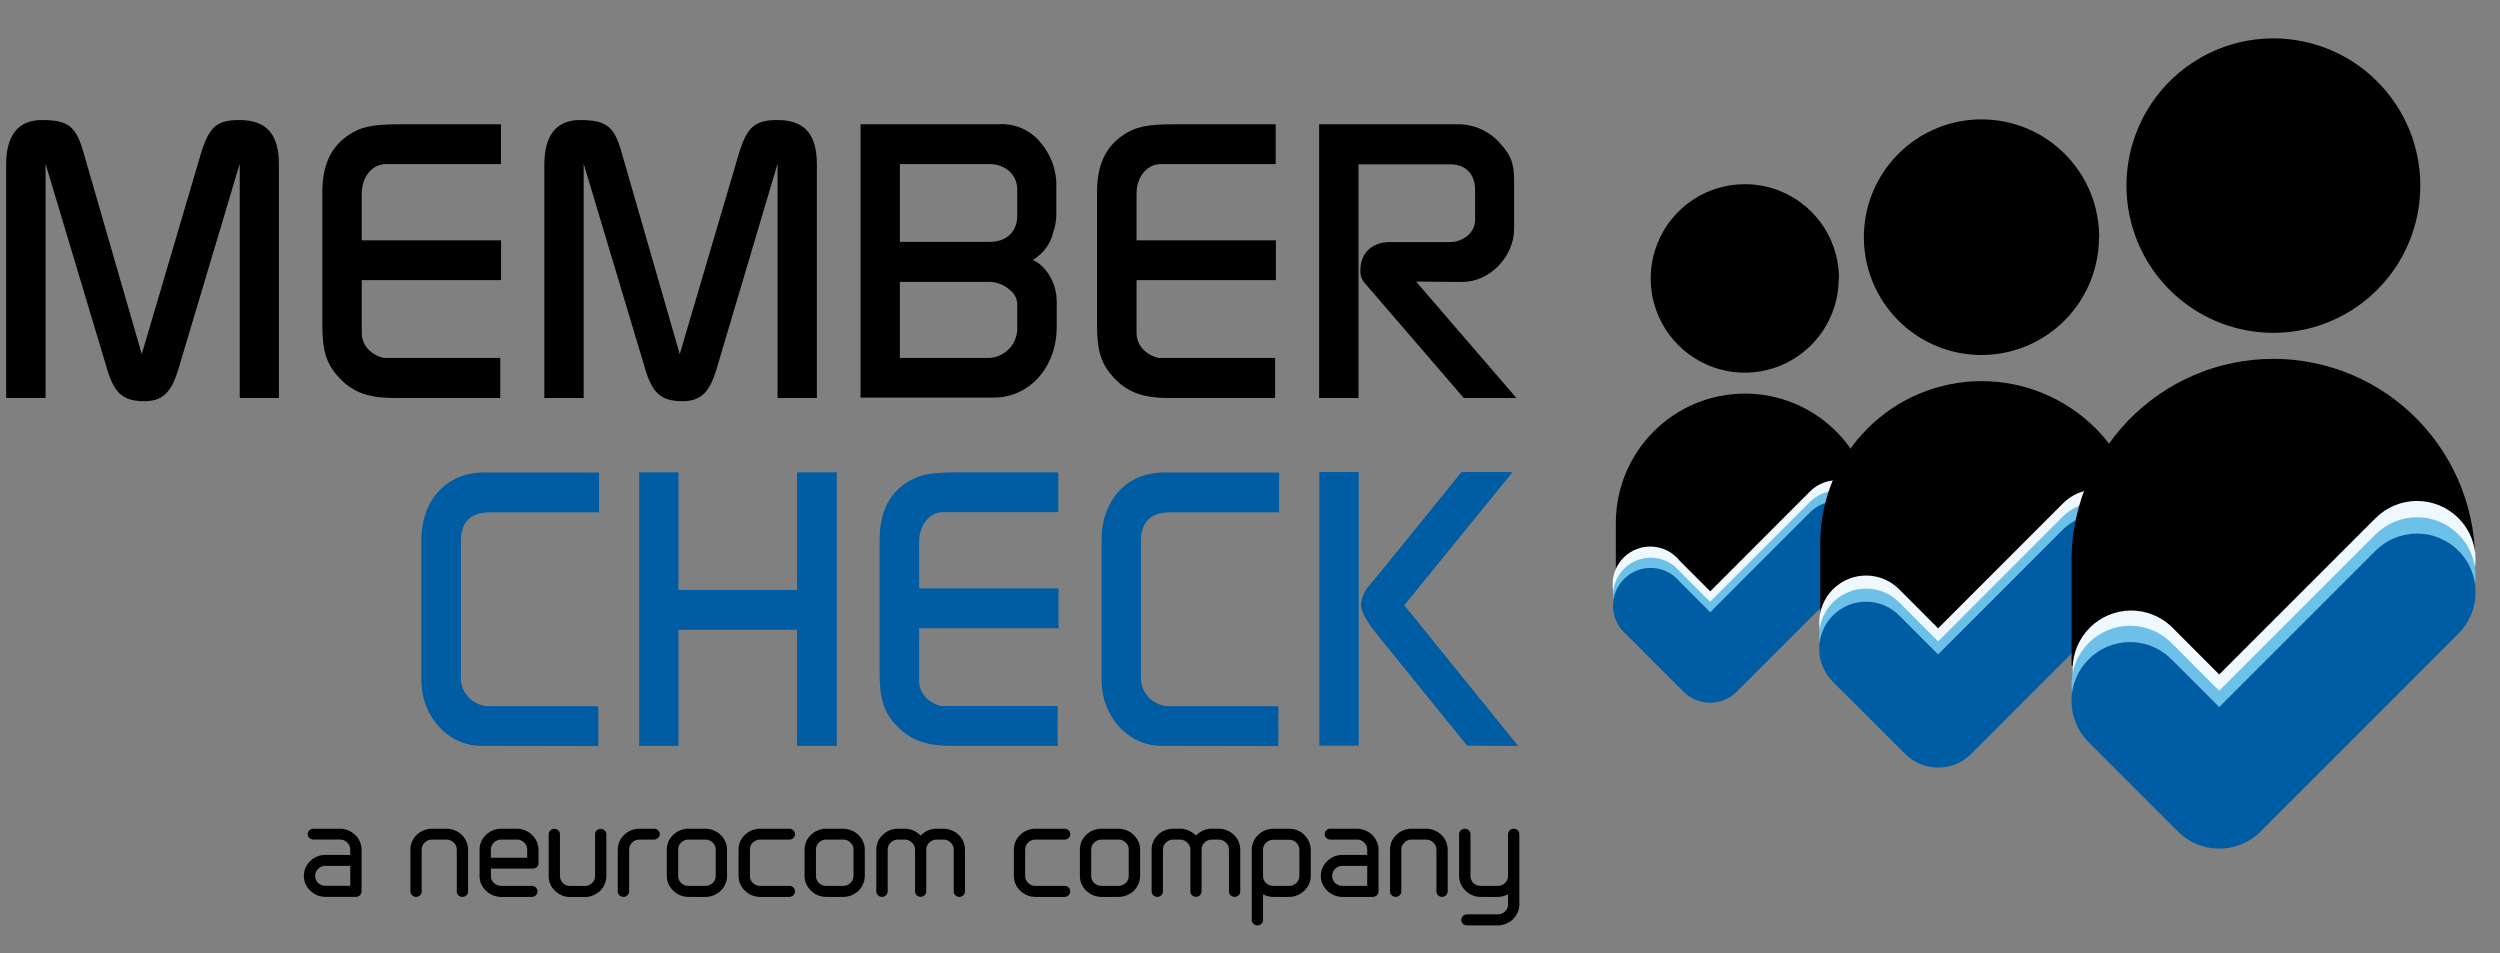
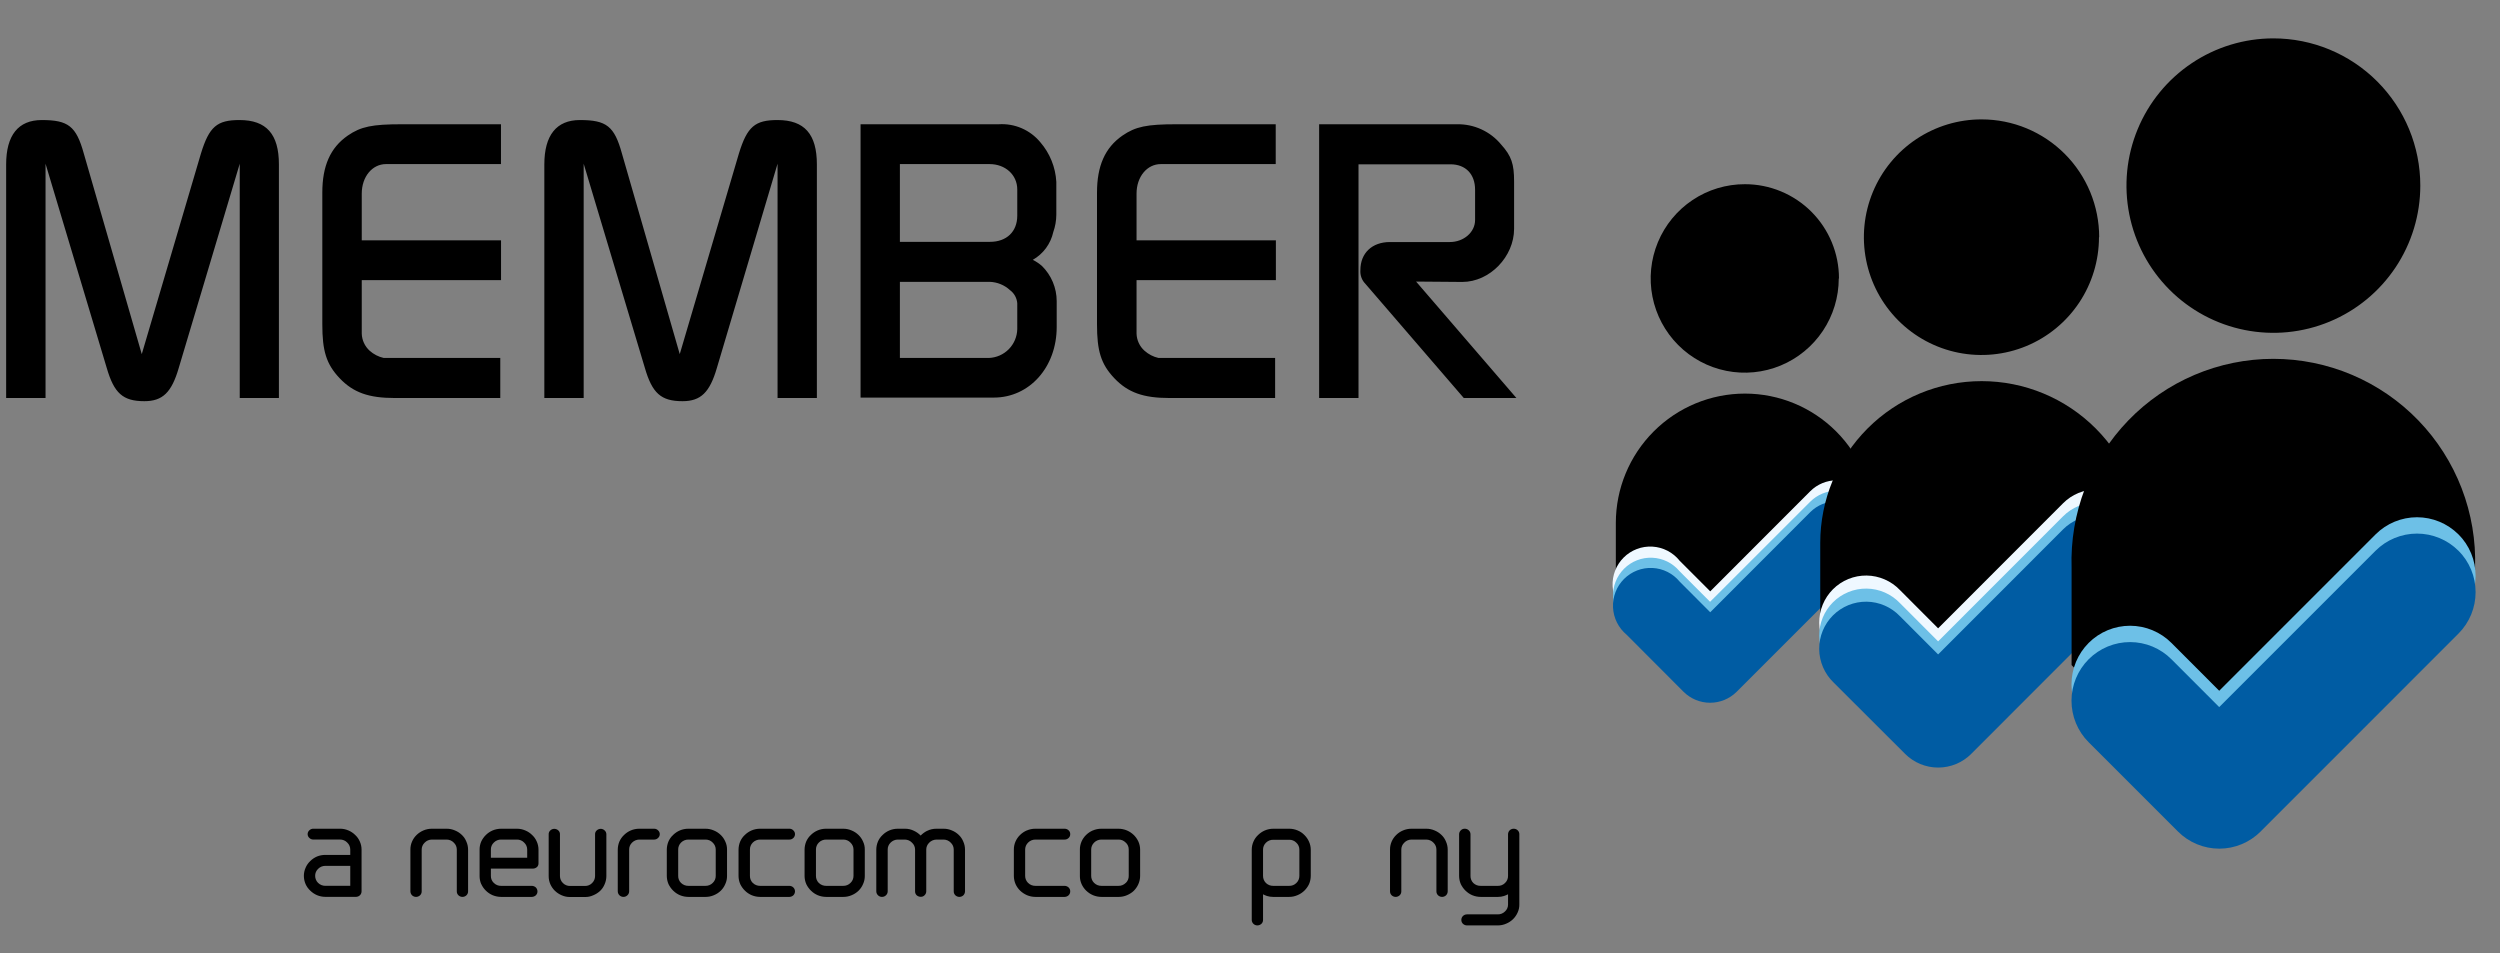
<svg xmlns="http://www.w3.org/2000/svg" width="181" height="69" viewBox="0 0 181 69" fill="none">
  <rect x="0" y="0" width="181" height="69" fill="#808080" stroke="none" />
  <path fill-rule="evenodd" clip-rule="evenodd" d="M131.978 23.951C132.726 22.829 133.126 21.509 133.126 20.159H133.142C133.142 19.263 132.966 18.375 132.624 17.547C132.282 16.719 131.781 15.967 131.149 15.333C130.516 14.7 129.766 14.197 128.939 13.854C128.113 13.511 127.228 13.335 126.333 13.336C124.986 13.333 123.668 13.73 122.547 14.478C121.425 15.226 120.55 16.291 120.032 17.537C119.514 18.783 119.377 20.156 119.638 21.48C119.899 22.805 120.546 24.022 121.498 24.978C122.45 25.933 123.663 26.585 124.984 26.849C126.305 27.114 127.675 26.98 128.92 26.464C130.165 25.948 131.229 25.073 131.978 23.951ZM116.986 42.427L123.996 49.87L135.681 38.289V37.864C135.681 35.379 134.696 32.997 132.943 31.24C131.19 29.483 128.813 28.496 126.333 28.496C123.854 28.496 121.477 29.483 119.724 31.24C117.97 32.997 116.986 35.379 116.986 37.864V42.427Z" fill="black" />
  <path d="M134.902 35.565C134.392 35.057 133.701 34.772 132.982 34.772C132.263 34.772 131.572 35.057 131.062 35.565L123.821 42.813L121.609 40.6C121.37 40.3 121.071 40.053 120.73 39.876C120.39 39.7 120.017 39.597 119.634 39.575C119.251 39.553 118.869 39.611 118.51 39.748C118.152 39.884 117.826 40.094 117.554 40.365C117.283 40.635 117.071 40.96 116.933 41.319C116.795 41.677 116.734 42.06 116.754 42.444C116.773 42.827 116.874 43.202 117.048 43.544C117.222 43.886 117.466 44.188 117.765 44.429L121.901 48.57C122.411 49.077 123.101 49.361 123.819 49.361C124.538 49.361 125.227 49.077 125.737 48.57L125.761 48.543L134.902 39.41C135.408 38.898 135.691 38.207 135.691 37.487C135.691 36.767 135.408 36.076 134.902 35.565" fill="#EFF8FF" />
  <path d="M134.902 36.322C134.391 35.814 133.701 35.529 132.982 35.529C132.263 35.529 131.572 35.814 131.062 36.322L123.809 43.57L121.597 41.353C121.354 41.063 121.053 40.826 120.713 40.658C120.374 40.491 120.003 40.396 119.625 40.38C119.246 40.364 118.869 40.426 118.516 40.565C118.164 40.703 117.844 40.913 117.577 41.181C117.31 41.45 117.101 41.772 116.965 42.126C116.829 42.48 116.767 42.858 116.785 43.237C116.803 43.616 116.899 43.987 117.067 44.327C117.236 44.666 117.473 44.967 117.764 45.21L121.901 49.347C122.411 49.854 123.101 50.138 123.819 50.138C124.538 50.138 125.227 49.854 125.737 49.347C125.737 49.347 125.737 49.347 125.757 49.328L134.902 40.163C135.155 39.911 135.356 39.612 135.493 39.283C135.63 38.953 135.7 38.599 135.7 38.242C135.7 37.885 135.63 37.532 135.493 37.202C135.356 36.873 135.155 36.574 134.902 36.322" fill="#6DC0E7" />
  <path d="M134.902 37.079C134.392 36.572 133.701 36.287 132.982 36.287C132.263 36.287 131.572 36.572 131.062 37.079L123.821 44.328L121.609 42.111C121.367 41.817 121.067 41.577 120.727 41.407C120.388 41.236 120.016 41.139 119.637 41.121C119.257 41.102 118.878 41.164 118.524 41.301C118.17 41.438 117.848 41.648 117.579 41.917C117.31 42.186 117.101 42.508 116.964 42.863C116.827 43.218 116.765 43.598 116.783 43.978C116.8 44.358 116.897 44.73 117.067 45.071C117.237 45.411 117.476 45.713 117.768 45.955L121.893 50.089C122.404 50.595 123.093 50.879 123.811 50.879C124.53 50.879 125.219 50.595 125.73 50.089C125.73 50.089 125.73 50.089 125.749 50.069L134.902 40.916C135.155 40.665 135.356 40.365 135.493 40.036C135.63 39.706 135.701 39.353 135.701 38.996C135.701 38.639 135.63 38.285 135.493 37.956C135.356 37.626 135.155 37.327 134.902 37.075" fill="#005CA3" />
  <path fill-rule="evenodd" clip-rule="evenodd" d="M150.531 21.913C151.466 20.51 151.966 18.86 151.966 17.173H151.981C151.981 16.053 151.761 14.944 151.334 13.909C150.906 12.874 150.279 11.934 149.489 11.142C148.699 10.35 147.76 9.722 146.728 9.293C145.695 8.865 144.589 8.644 143.471 8.644C141.787 8.641 140.14 9.139 138.739 10.074C137.337 11.009 136.244 12.34 135.597 13.898C134.951 15.456 134.78 17.172 135.107 18.827C135.433 20.482 136.243 22.003 137.432 23.198C138.622 24.392 140.138 25.206 141.789 25.536C143.441 25.867 145.153 25.699 146.709 25.054C148.265 24.409 149.595 23.316 150.531 21.913ZM131.786 45.057L140.534 54.308L155.156 39.835V39.304C155.156 36.199 153.925 33.22 151.733 31.024C149.542 28.828 146.57 27.594 143.471 27.594C140.372 27.594 137.4 28.828 135.209 31.024C133.017 33.22 131.786 36.199 131.786 39.304V45.057Z" fill="black" />
  <path d="M154.174 36.431C153.537 35.794 152.673 35.436 151.773 35.436C150.873 35.436 150.009 35.794 149.372 36.431L140.32 45.491L137.555 42.719C137.243 42.392 136.868 42.131 136.454 41.951C136.04 41.77 135.594 41.675 135.143 41.669C134.691 41.664 134.243 41.749 133.825 41.919C133.406 42.09 133.026 42.342 132.706 42.662C132.387 42.981 132.134 43.362 131.963 43.781C131.792 44.199 131.706 44.648 131.71 45.101C131.714 45.553 131.809 46 131.988 46.416C132.167 46.831 132.427 47.207 132.752 47.52L137.925 52.692C138.561 53.329 139.424 53.687 140.324 53.687C141.224 53.687 142.086 53.329 142.723 52.692L142.747 52.661L154.174 41.232C154.489 40.917 154.739 40.543 154.909 40.131C155.08 39.719 155.168 39.278 155.168 38.832C155.168 38.386 155.08 37.944 154.909 37.532C154.739 37.121 154.489 36.746 154.174 36.431" fill="#EFF8FF" />
  <path d="M154.174 37.376C153.537 36.739 152.673 36.381 151.773 36.381C150.873 36.381 150.009 36.739 149.372 37.376L140.32 46.435L137.555 43.664C137.243 43.337 136.868 43.075 136.454 42.895C136.04 42.715 135.594 42.619 135.143 42.614C134.691 42.608 134.243 42.693 133.825 42.864C133.406 43.034 133.026 43.287 132.706 43.606C132.387 43.926 132.134 44.306 131.963 44.725C131.792 45.144 131.706 45.593 131.71 46.045C131.714 46.498 131.809 46.945 131.988 47.36C132.167 47.776 132.427 48.151 132.752 48.465L137.925 53.637C138.239 53.953 138.613 54.204 139.025 54.375C139.437 54.546 139.878 54.635 140.324 54.635C140.77 54.635 141.211 54.546 141.623 54.375C142.034 54.204 142.408 53.953 142.723 53.637C142.723 53.637 142.723 53.617 142.747 53.609L154.174 42.177C154.489 41.862 154.739 41.488 154.909 41.076C155.08 40.664 155.168 40.222 155.168 39.776C155.168 39.331 155.08 38.889 154.909 38.477C154.739 38.065 154.489 37.691 154.174 37.376Z" fill="#6DC0E7" />
  <path d="M154.174 38.321C153.536 37.685 152.673 37.329 151.773 37.329C150.873 37.329 150.01 37.685 149.372 38.321L140.32 47.38L137.555 44.612C137.243 44.285 136.868 44.024 136.454 43.844C136.04 43.663 135.594 43.568 135.143 43.562C134.691 43.557 134.243 43.642 133.825 43.812C133.406 43.983 133.026 44.235 132.706 44.555C132.387 44.874 132.134 45.255 131.963 45.674C131.792 46.092 131.706 46.541 131.71 46.994C131.714 47.446 131.809 47.893 131.988 48.309C132.167 48.724 132.427 49.1 132.752 49.413L137.925 54.577C138.561 55.214 139.424 55.572 140.324 55.572C141.224 55.572 142.086 55.214 142.723 54.577C142.723 54.577 142.723 54.558 142.747 54.55L154.174 43.114C154.489 42.799 154.739 42.424 154.909 42.013C155.08 41.601 155.168 41.159 155.168 40.713C155.168 40.267 155.08 39.826 154.909 39.414C154.739 39.002 154.489 38.628 154.174 38.313" fill="#005CA3" />
  <path fill-rule="evenodd" clip-rule="evenodd" d="M173.438 19.36C174.606 17.607 175.23 15.546 175.23 13.437C175.23 10.61 174.11 7.899 172.115 5.9C170.12 3.901 167.414 2.778 164.593 2.778C162.489 2.778 160.433 3.403 158.684 4.574C156.934 5.745 155.571 7.41 154.766 9.358C153.961 11.306 153.75 13.449 154.161 15.517C154.571 17.585 155.584 19.484 157.072 20.975C158.559 22.466 160.455 23.481 162.518 23.892C164.581 24.304 166.72 24.093 168.664 23.286C170.608 22.479 172.269 21.113 173.438 19.36ZM149.983 48.149L160.944 59.858L179.195 41.264V41.103C179.259 39.141 178.929 37.186 178.224 35.354C177.518 33.522 176.453 31.851 175.09 30.44C173.728 29.029 172.096 27.908 170.292 27.141C168.488 26.375 166.549 25.98 164.589 25.98C162.63 25.98 160.691 26.375 158.887 27.141C157.083 27.908 155.451 29.029 154.089 30.44C152.726 31.851 151.66 33.522 150.955 35.354C150.25 37.186 149.919 39.141 149.983 41.103V48.149Z" fill="black" />
-   <path d="M177.992 37.513C177.195 36.716 176.116 36.269 174.991 36.269C173.866 36.269 172.786 36.716 171.99 37.513L160.671 48.832L157.216 45.37C156.415 44.608 155.348 44.189 154.243 44.203C153.139 44.218 152.083 44.663 151.301 45.445C150.519 46.227 150.072 47.284 150.056 48.391C150.04 49.498 150.455 50.568 151.214 51.373L157.68 57.84C158.475 58.635 159.553 59.082 160.677 59.082C161.8 59.082 162.878 58.635 163.674 57.84C163.688 57.828 163.7 57.814 163.709 57.798L177.992 43.512C178.385 43.118 178.697 42.651 178.91 42.136C179.123 41.621 179.233 41.069 179.233 40.512C179.233 39.955 179.123 39.403 178.91 38.889C178.697 38.374 178.385 37.906 177.992 37.513" fill="#EFF8FF" />
  <path d="M177.992 38.691C177.195 37.896 176.116 37.449 174.991 37.449C173.866 37.449 172.787 37.896 171.99 38.691L160.671 50.011L157.216 46.552C156.823 46.157 156.356 45.844 155.842 45.63C155.328 45.416 154.777 45.305 154.221 45.304C153.664 45.304 153.113 45.413 152.598 45.626C152.084 45.838 151.616 46.151 151.222 46.545C150.828 46.938 150.515 47.406 150.301 47.921C150.088 48.437 149.977 48.989 149.977 49.547C149.976 50.104 150.085 50.657 150.297 51.172C150.509 51.688 150.821 52.157 151.214 52.552L157.68 59.015C158.073 59.41 158.54 59.723 159.055 59.936C159.569 60.15 160.12 60.26 160.677 60.26C161.234 60.26 161.785 60.15 162.299 59.936C162.813 59.723 163.28 59.41 163.674 59.015C163.685 59.005 163.696 58.993 163.705 58.98L177.992 44.691C178.385 44.297 178.698 43.829 178.911 43.314C179.124 42.798 179.233 42.246 179.233 41.689C179.233 41.131 179.124 40.579 178.911 40.064C178.698 39.549 178.385 39.081 177.992 38.687" fill="#6DC0E7" />
  <path d="M177.992 39.874C177.195 39.079 176.116 38.632 174.991 38.632C173.866 38.632 172.787 39.079 171.99 39.874L160.671 51.193L157.216 47.735C156.823 47.34 156.356 47.027 155.842 46.812C155.328 46.598 154.777 46.488 154.221 46.487C153.664 46.486 153.113 46.596 152.598 46.808C152.084 47.021 151.616 47.333 151.222 47.727C150.828 48.121 150.515 48.589 150.301 49.104C150.088 49.619 149.977 50.171 149.977 50.729C149.976 51.287 150.085 51.84 150.297 52.355C150.509 52.871 150.821 53.339 151.214 53.734L157.68 60.198C158.073 60.593 158.54 60.906 159.055 61.119C159.569 61.333 160.12 61.443 160.677 61.443C161.234 61.443 161.785 61.333 162.299 61.119C162.813 60.906 163.28 60.593 163.674 60.198L163.705 60.163L177.992 45.873C178.385 45.479 178.698 45.011 178.911 44.496C179.124 43.981 179.233 43.429 179.233 42.872C179.233 42.314 179.124 41.762 178.911 41.247C178.698 40.732 178.385 40.264 177.992 39.87" fill="#005CA3" />
  <path fill-rule="evenodd" clip-rule="evenodd" d="M3.024 8.691C1.322 8.691 0.445 9.792 0.445 11.907V28.816H3.297V11.853L7.725 26.63C8.259 28.469 8.894 29.046 10.451 29.046C11.776 29.046 12.426 28.414 12.944 26.63L17.357 11.853V28.816H20.193V11.907C20.193 9.71 19.289 8.691 17.342 8.691C15.717 8.691 15.149 9.159 14.549 11.111L10.264 25.639L6.066 11.111C5.517 9.132 4.94 8.691 3.024 8.691ZM24.598 27.391C25.583 28.426 26.709 28.816 28.571 28.816H36.22V25.916H27.78C27.402 25.831 27.052 25.651 26.763 25.393C26.59 25.236 26.45 25.046 26.351 24.833C26.253 24.62 26.198 24.39 26.191 24.156V20.284H36.275V17.399H26.191V14.019C26.191 12.786 26.958 11.88 27.944 11.88H36.271V8.996H29.093C26.954 8.996 26.132 9.159 25.174 9.819C23.912 10.697 23.336 12.017 23.336 13.941V23.488C23.336 25.385 23.612 26.357 24.598 27.391ZM39.41 11.907C39.41 9.792 40.287 8.691 41.985 8.691C43.905 8.691 44.481 9.132 45.027 11.111L49.214 25.639L53.498 11.111C54.098 9.159 54.667 8.691 56.295 8.691C58.242 8.691 59.142 9.71 59.142 11.907V28.816H56.295V11.853L51.905 26.63C51.387 28.414 50.737 29.046 49.413 29.046C47.855 29.046 47.22 28.469 46.686 26.63L42.258 11.853V28.816H39.41V11.907ZM71.594 25.916H65.152V20.405H71.648C72.198 20.421 72.724 20.636 73.129 21.01C73.278 21.121 73.402 21.264 73.492 21.427C73.582 21.591 73.636 21.772 73.65 21.958V23.828C73.638 24.373 73.418 24.893 73.036 25.281C72.654 25.669 72.138 25.896 71.594 25.916ZM71.676 17.509H65.152V11.88H71.648C72.774 11.88 73.65 12.649 73.65 13.718V15.615C73.65 16.767 72.883 17.509 71.676 17.509ZM72.307 8.996H62.305V28.785H71.956C74.531 28.785 76.505 26.584 76.505 23.676V21.806C76.505 21.331 76.409 20.86 76.226 20.422C76.042 19.984 75.773 19.586 75.434 19.253C75.234 19.08 75.013 18.931 74.776 18.812C75.149 18.599 75.473 18.311 75.728 17.966C75.983 17.62 76.163 17.225 76.256 16.806C76.4 16.401 76.475 15.975 76.478 15.545V13.168C76.419 12.104 76.008 11.091 75.31 10.287C74.946 9.85 74.484 9.506 73.963 9.281C73.441 9.057 72.873 8.959 72.307 8.996ZM84.658 28.816C82.796 28.816 81.67 28.426 80.685 27.391C79.699 26.357 79.423 25.385 79.423 23.488V13.941C79.423 12.017 79.999 10.697 81.261 9.819C82.219 9.159 83.041 8.996 85.18 8.996H92.362V11.88H84.042C83.053 11.88 82.286 12.786 82.286 14.019V17.399H92.374V20.284H82.286V24.156C82.293 24.39 82.348 24.621 82.447 24.834C82.546 25.047 82.687 25.237 82.862 25.393C83.15 25.651 83.498 25.831 83.875 25.916H92.319V28.816H84.658ZM105.484 8.996H95.505V28.816H98.356V11.896H105.016C106.115 11.896 106.796 12.61 106.796 13.734V15.932C106.796 16.81 105.978 17.524 104.962 17.524H100.631C99.341 17.524 98.492 18.32 98.492 19.558C98.478 19.738 98.503 19.92 98.564 20.09C98.626 20.261 98.724 20.416 98.851 20.545L105.978 28.816H109.788L102.524 20.385L105.866 20.413C107.868 20.413 109.62 18.574 109.62 16.568V13.133C109.62 11.872 109.429 11.294 108.689 10.471C108.3 9.999 107.81 9.621 107.255 9.366C106.7 9.111 106.094 8.984 105.484 8.996Z" fill="black" />
-   <path fill-rule="evenodd" clip-rule="evenodd" d="M98.535 43.766C98.535 44.261 98.964 45.03 99.743 45.99L106.22 53.984L109.92 54.011L101.671 43.82L109.511 34.179H105.811L99.891 41.486C99.415 42.029 99.166 42.341 99.112 42.419C98.782 42.795 98.58 43.267 98.535 43.766ZM98.372 34.179H95.52V53.984H98.372V34.179ZM46.277 34.195H49.124V42.712H57.705V34.195H60.583V54H57.705V45.596H49.124V54H46.277V34.195ZM34.838 54C32.427 54 30.506 51.857 30.506 49.249V39.101C30.506 36.189 32.345 34.21 35.029 34.21H43.371V37.095H35.426C34.082 37.095 33.369 37.809 33.369 39.156V49.015C33.361 49.291 33.408 49.565 33.508 49.822C33.607 50.079 33.758 50.313 33.95 50.51C34.141 50.708 34.371 50.864 34.625 50.971C34.878 51.078 35.151 51.132 35.426 51.131H43.317V54.015L34.838 54ZM64.945 52.571C65.931 53.586 67.053 54 68.918 54H76.576V51.115H68.135C67.758 51.033 67.409 50.853 67.123 50.592C66.948 50.437 66.807 50.247 66.708 50.035C66.608 49.823 66.554 49.593 66.546 49.359V45.487H76.634V42.602H66.546V39.222C66.546 37.985 67.314 37.079 68.299 37.079H76.622V34.195H69.44C67.302 34.195 66.48 34.363 65.522 35.018C64.26 35.901 63.684 37.216 63.684 39.14V48.668C63.684 50.565 63.96 51.556 64.945 52.571ZM84.085 54C81.67 54 79.754 51.857 79.754 49.249V39.101C79.754 36.189 81.588 34.21 84.276 34.21H92.607V37.095H84.658C83.318 37.095 82.605 37.809 82.605 39.156V49.015C82.597 49.291 82.644 49.565 82.743 49.821C82.843 50.078 82.992 50.312 83.184 50.509C83.375 50.706 83.605 50.863 83.858 50.97C84.111 51.077 84.383 51.132 84.658 51.131H92.553V54.015L84.085 54Z" fill="#005CA3" />
  <g clip-path="url(#clip0)">
    <path fill-rule="evenodd" clip-rule="evenodd" d="M23.562 62.687H25.359V64.134H23.562C23.463 64.135 23.366 64.117 23.275 64.081C23.184 64.044 23.101 63.991 23.031 63.923C22.963 63.856 22.909 63.777 22.873 63.69C22.836 63.602 22.817 63.509 22.818 63.414C22.815 63.319 22.833 63.225 22.869 63.137C22.906 63.05 22.961 62.971 23.031 62.905C23.1 62.835 23.182 62.779 23.273 62.742C23.365 62.705 23.463 62.686 23.562 62.687V62.687ZM22.95 64.81C23.143 64.891 23.352 64.933 23.562 64.933H25.772C25.879 64.932 25.982 64.891 26.059 64.817C26.098 64.779 26.128 64.734 26.148 64.684C26.169 64.634 26.178 64.58 26.177 64.526V61.51C26.177 61.309 26.134 61.111 26.052 60.928C25.974 60.746 25.859 60.583 25.713 60.449C25.571 60.309 25.404 60.197 25.219 60.121C25.029 60.039 24.823 59.997 24.615 59.998H22.692C22.638 59.996 22.584 60.006 22.533 60.026C22.482 60.046 22.436 60.076 22.398 60.114C22.358 60.148 22.326 60.191 22.305 60.239C22.283 60.286 22.272 60.338 22.273 60.39C22.272 60.443 22.283 60.494 22.305 60.542C22.326 60.59 22.358 60.632 22.398 60.666C22.436 60.705 22.482 60.735 22.533 60.755C22.584 60.775 22.638 60.784 22.692 60.783H24.615C24.713 60.781 24.81 60.799 24.9 60.837C24.99 60.874 25.072 60.93 25.138 61.001V61.001C25.209 61.066 25.265 61.145 25.302 61.233C25.34 61.32 25.36 61.414 25.359 61.51V61.895H23.562C23.352 61.893 23.144 61.932 22.95 62.011V62.011C22.769 62.089 22.604 62.2 22.464 62.338C22.318 62.476 22.202 62.642 22.125 62.825C22.042 63.011 21.999 63.211 22 63.414C22 63.619 22.043 63.822 22.125 64.01V64.01C22.204 64.189 22.32 64.35 22.464 64.483C22.604 64.621 22.769 64.732 22.95 64.81V64.81Z" fill="black" />
    <path d="M32.858 61.01C32.927 61.075 32.981 61.153 33.018 61.239C33.054 61.326 33.073 61.418 33.072 61.512V64.529C33.07 64.582 33.08 64.636 33.1 64.686C33.12 64.736 33.151 64.781 33.19 64.819C33.269 64.894 33.375 64.936 33.484 64.936C33.592 64.934 33.694 64.893 33.772 64.819C33.81 64.781 33.841 64.736 33.861 64.686C33.882 64.636 33.891 64.582 33.889 64.529V61.512C33.889 61.312 33.847 61.114 33.764 60.93C33.692 60.749 33.582 60.586 33.44 60.451C33.296 60.311 33.126 60.2 32.939 60.124C32.751 60.042 32.548 59.999 32.343 60H31.26C31.052 60 30.846 60.042 30.656 60.124V60.124C30.472 60.202 30.305 60.312 30.162 60.451C30.021 60.587 29.908 60.751 29.831 60.93V60.93C29.751 61.114 29.71 61.312 29.713 61.512V64.529C29.713 64.637 29.755 64.741 29.831 64.819C29.908 64.893 30.011 64.934 30.118 64.936C30.228 64.936 30.333 64.894 30.413 64.819C30.451 64.781 30.482 64.736 30.502 64.686C30.522 64.636 30.532 64.582 30.53 64.529V61.512C30.529 61.418 30.548 61.326 30.584 61.239C30.621 61.153 30.675 61.075 30.744 61.01V61.01C30.81 60.94 30.89 60.884 30.978 60.845C31.067 60.807 31.163 60.786 31.26 60.785H32.343C32.44 60.786 32.535 60.807 32.624 60.845C32.712 60.884 32.792 60.94 32.858 61.01V61.01Z" fill="black" />
    <path fill-rule="evenodd" clip-rule="evenodd" d="M37.948 61.003C38.019 61.068 38.075 61.147 38.113 61.235C38.151 61.322 38.17 61.417 38.169 61.512V62.101H35.54V61.512C35.537 61.417 35.555 61.323 35.592 61.235C35.628 61.147 35.683 61.068 35.753 61.003C35.821 60.932 35.903 60.876 35.995 60.838C36.086 60.8 36.185 60.782 36.284 60.785H37.425C37.523 60.783 37.62 60.801 37.711 60.839C37.801 60.876 37.882 60.932 37.948 61.003V61.003ZM35.665 64.812C35.861 64.893 36.071 64.935 36.284 64.936H38.501C38.611 64.935 38.716 64.893 38.796 64.819C38.834 64.781 38.865 64.736 38.885 64.686C38.905 64.636 38.915 64.582 38.913 64.529C38.91 64.425 38.868 64.327 38.796 64.252C38.716 64.178 38.611 64.137 38.501 64.136H36.284C36.185 64.138 36.088 64.121 35.996 64.085C35.905 64.048 35.822 63.994 35.753 63.925C35.684 63.86 35.629 63.781 35.592 63.693C35.555 63.605 35.538 63.511 35.54 63.416V62.886H38.582C38.685 62.888 38.785 62.851 38.862 62.784H38.869C38.908 62.748 38.939 62.704 38.959 62.655C38.98 62.606 38.989 62.553 38.987 62.501V61.512C38.987 61.312 38.944 61.114 38.862 60.93C38.785 60.749 38.669 60.585 38.523 60.451C38.382 60.311 38.214 60.2 38.029 60.124C37.839 60.042 37.633 59.999 37.425 60H36.284C36.071 60 35.861 60.042 35.665 60.124V60.124C35.483 60.202 35.319 60.313 35.179 60.451C35.037 60.589 34.922 60.752 34.84 60.93C34.76 61.114 34.72 61.312 34.722 61.512V63.416C34.72 63.621 34.76 63.824 34.84 64.013H34.847C34.926 64.189 35.039 64.35 35.179 64.485C35.319 64.623 35.483 64.734 35.665 64.812Z" fill="black" />
    <path d="M40.667 64.819C40.856 64.904 41.063 64.946 41.271 64.943H42.354C42.559 64.947 42.764 64.905 42.95 64.819C43.135 64.743 43.305 64.635 43.451 64.499C43.591 64.363 43.702 64.2 43.775 64.02C43.857 63.834 43.9 63.634 43.901 63.431V60.4C43.901 60.348 43.89 60.296 43.868 60.248C43.847 60.201 43.815 60.158 43.775 60.124C43.739 60.087 43.695 60.057 43.647 60.038C43.599 60.017 43.548 60.007 43.495 60.007C43.386 60.007 43.28 60.049 43.201 60.124C43.162 60.158 43.131 60.201 43.111 60.249C43.091 60.297 43.081 60.348 43.083 60.4V63.424C43.083 63.518 43.065 63.612 43.028 63.699C42.991 63.787 42.937 63.866 42.869 63.932C42.803 64.001 42.722 64.055 42.634 64.091C42.545 64.127 42.45 64.145 42.354 64.143H41.271C41.175 64.145 41.079 64.127 40.991 64.091C40.902 64.055 40.822 64.001 40.755 63.932C40.687 63.866 40.633 63.787 40.596 63.699C40.56 63.612 40.541 63.518 40.541 63.424V60.4C40.543 60.348 40.534 60.297 40.513 60.249C40.493 60.201 40.462 60.158 40.424 60.124C40.344 60.049 40.239 60.007 40.129 60.007C40.022 60.008 39.919 60.05 39.842 60.124C39.803 60.158 39.772 60.201 39.752 60.249C39.731 60.297 39.722 60.348 39.724 60.4V63.424C39.722 63.626 39.762 63.826 39.842 64.013V64.013C39.921 64.191 40.033 64.354 40.173 64.492V64.492C40.316 64.63 40.483 64.741 40.667 64.819V64.819Z" fill="black" />
    <path d="M45.757 61.01C45.824 60.941 45.904 60.886 45.992 60.847C46.081 60.808 46.176 60.787 46.273 60.785H47.363C47.415 60.785 47.467 60.776 47.515 60.755C47.563 60.736 47.607 60.706 47.643 60.669C47.682 60.634 47.714 60.592 47.736 60.544C47.758 60.496 47.768 60.445 47.768 60.392C47.768 60.34 47.758 60.289 47.736 60.241C47.714 60.193 47.682 60.151 47.643 60.116C47.607 60.079 47.563 60.05 47.515 60.03C47.467 60.01 47.415 59.999 47.363 60H46.273C46.065 60.001 45.859 60.043 45.669 60.124V60.124C45.487 60.202 45.322 60.313 45.182 60.451C45.038 60.587 44.923 60.75 44.843 60.93V60.93C44.767 61.115 44.727 61.312 44.726 61.512V64.529C44.726 64.635 44.768 64.738 44.844 64.814C44.92 64.89 45.023 64.934 45.131 64.936C45.185 64.936 45.239 64.927 45.29 64.907C45.34 64.887 45.386 64.857 45.425 64.819C45.466 64.782 45.497 64.737 45.519 64.687C45.541 64.637 45.551 64.583 45.551 64.529V61.512C45.549 61.419 45.566 61.326 45.601 61.24C45.637 61.154 45.69 61.076 45.757 61.01V61.01Z" fill="black" />
    <path fill-rule="evenodd" clip-rule="evenodd" d="M51.599 61.003C51.669 61.068 51.725 61.147 51.763 61.235C51.801 61.322 51.82 61.417 51.819 61.512V63.416C51.82 63.512 51.801 63.606 51.763 63.694C51.725 63.781 51.669 63.86 51.599 63.925V63.925C51.53 63.994 51.449 64.048 51.359 64.084C51.269 64.12 51.173 64.138 51.075 64.136H49.845C49.746 64.138 49.647 64.12 49.555 64.084C49.463 64.048 49.379 63.994 49.307 63.925C49.24 63.858 49.188 63.779 49.152 63.691C49.117 63.604 49.099 63.511 49.101 63.416V61.512C49.099 61.418 49.116 61.324 49.152 61.237C49.187 61.149 49.24 61.07 49.307 61.003C49.377 60.932 49.461 60.876 49.553 60.839C49.646 60.801 49.745 60.783 49.845 60.785H51.075C51.173 60.783 51.27 60.801 51.361 60.839C51.451 60.876 51.532 60.932 51.599 61.003V61.003ZM52.188 64.485C52.326 64.347 52.436 64.184 52.512 64.005C52.597 63.82 52.64 63.619 52.637 63.416V61.512C52.64 61.311 52.598 61.112 52.512 60.93C52.435 60.751 52.322 60.587 52.181 60.451C52.036 60.311 51.866 60.2 51.679 60.124C51.489 60.042 51.283 59.999 51.075 60H49.823C49.615 60.001 49.41 60.043 49.219 60.124V60.124C49.038 60.202 48.873 60.313 48.733 60.451C48.587 60.585 48.471 60.749 48.394 60.93V60.93C48.318 61.115 48.278 61.312 48.276 61.512V63.416C48.277 63.621 48.319 63.824 48.401 64.013V64.013C48.486 64.188 48.601 64.348 48.74 64.485C48.88 64.623 49.045 64.734 49.227 64.812C49.422 64.894 49.633 64.936 49.845 64.936H51.09C51.296 64.936 51.499 64.894 51.687 64.812C51.874 64.736 52.044 64.625 52.188 64.485V64.485Z" fill="black" />
    <path d="M54.42 64.812C54.616 64.894 54.826 64.936 55.039 64.936H57.153C57.26 64.934 57.363 64.893 57.44 64.819C57.516 64.741 57.558 64.637 57.558 64.529C57.556 64.424 57.513 64.324 57.437 64.251C57.361 64.177 57.259 64.136 57.153 64.136H55.039C54.939 64.138 54.841 64.12 54.748 64.084C54.656 64.048 54.572 63.994 54.501 63.925C54.434 63.858 54.381 63.779 54.346 63.691C54.31 63.604 54.293 63.511 54.295 63.416V61.512C54.292 61.418 54.31 61.324 54.345 61.237C54.38 61.149 54.434 61.07 54.501 61.003C54.571 60.932 54.654 60.876 54.747 60.839C54.839 60.801 54.939 60.783 55.039 60.785H57.153C57.206 60.786 57.259 60.776 57.309 60.756C57.358 60.736 57.403 60.706 57.44 60.669C57.477 60.633 57.507 60.59 57.527 60.542C57.548 60.495 57.558 60.444 57.558 60.392C57.559 60.34 57.547 60.289 57.526 60.241C57.504 60.193 57.472 60.151 57.433 60.116C57.398 60.078 57.354 60.048 57.306 60.028C57.258 60.008 57.205 59.998 57.153 60H55.017C54.809 60.001 54.603 60.043 54.413 60.124V60.124C54.231 60.202 54.066 60.313 53.926 60.451C53.78 60.585 53.665 60.749 53.587 60.93V60.93C53.511 61.115 53.471 61.312 53.47 61.512V63.416C53.47 63.621 53.513 63.824 53.595 64.013V64.013C53.679 64.188 53.794 64.348 53.934 64.485C54.074 64.623 54.239 64.734 54.42 64.812V64.812Z" fill="black" />
    <path fill-rule="evenodd" clip-rule="evenodd" d="M61.573 61.003C61.643 61.068 61.699 61.147 61.737 61.235C61.775 61.322 61.794 61.417 61.794 61.512V63.416C61.794 63.512 61.775 63.606 61.737 63.694C61.699 63.781 61.643 63.86 61.573 63.925V63.925C61.505 63.994 61.423 64.048 61.333 64.084C61.243 64.12 61.147 64.138 61.05 64.136H59.819C59.72 64.138 59.622 64.12 59.529 64.084C59.437 64.048 59.353 63.994 59.282 63.925C59.215 63.858 59.162 63.779 59.127 63.691C59.091 63.604 59.074 63.511 59.075 63.416V61.512C59.073 61.418 59.09 61.324 59.126 61.237C59.161 61.149 59.214 61.07 59.282 61.003C59.352 60.932 59.435 60.876 59.528 60.839C59.62 60.801 59.719 60.783 59.819 60.785H61.05C61.148 60.783 61.245 60.801 61.335 60.839C61.425 60.876 61.506 60.932 61.573 61.003V61.003ZM62.162 64.485C62.301 64.347 62.411 64.184 62.486 64.005C62.571 63.82 62.614 63.619 62.611 63.416V61.512C62.615 61.311 62.572 61.112 62.486 60.93C62.409 60.751 62.296 60.587 62.155 60.451C62.011 60.311 61.841 60.2 61.654 60.124C61.463 60.042 61.258 59.999 61.05 60H59.797C59.59 60 59.384 60.042 59.193 60.124V60.124C59.012 60.202 58.847 60.313 58.707 60.451C58.561 60.585 58.446 60.749 58.368 60.93V60.93C58.292 61.115 58.252 61.312 58.251 61.512V63.416C58.251 63.621 58.293 63.824 58.376 64.013V64.013C58.46 64.188 58.575 64.348 58.715 64.485C58.855 64.623 59.019 64.734 59.201 64.812V64.812C59.396 64.894 59.607 64.936 59.819 64.936H61.065C61.27 64.936 61.473 64.894 61.661 64.812C61.848 64.736 62.018 64.625 62.162 64.485V64.485Z" fill="black" />
    <path d="M68.836 61.01C68.905 61.075 68.959 61.153 68.996 61.239C69.032 61.326 69.051 61.418 69.05 61.512V64.529C69.048 64.582 69.058 64.636 69.078 64.686C69.098 64.736 69.129 64.781 69.168 64.819C69.247 64.894 69.353 64.936 69.462 64.936C69.57 64.934 69.672 64.893 69.749 64.819C69.825 64.741 69.867 64.637 69.867 64.529V61.512C69.867 61.312 69.825 61.114 69.742 60.93C69.67 60.749 69.56 60.586 69.418 60.451C69.274 60.311 69.104 60.2 68.917 60.124C68.729 60.042 68.526 59.999 68.32 60H67.797C67.565 59.998 67.335 60.05 67.127 60.153H67.12C66.947 60.241 66.79 60.356 66.656 60.494C66.519 60.353 66.356 60.237 66.177 60.153C65.972 60.05 65.744 59.997 65.514 60H64.991C64.783 60.001 64.578 60.043 64.387 60.124V60.124C64.205 60.202 64.04 60.313 63.901 60.451C63.755 60.585 63.639 60.749 63.562 60.93V60.93C63.485 61.115 63.445 61.312 63.444 61.512V64.529C63.443 64.583 63.454 64.637 63.475 64.687C63.497 64.737 63.529 64.782 63.569 64.819C63.605 64.856 63.649 64.885 63.697 64.905C63.745 64.925 63.797 64.936 63.849 64.936C63.904 64.936 63.958 64.927 64.008 64.907C64.059 64.887 64.105 64.857 64.144 64.819C64.184 64.782 64.216 64.737 64.237 64.687C64.259 64.637 64.27 64.583 64.269 64.529V61.512C64.267 61.419 64.284 61.326 64.32 61.24C64.355 61.154 64.408 61.076 64.475 61.01V61.01C64.542 60.941 64.622 60.886 64.71 60.847C64.799 60.808 64.894 60.787 64.991 60.785H65.514C65.611 60.786 65.707 60.807 65.795 60.845C65.884 60.884 65.963 60.94 66.029 61.01V61.01C66.1 61.074 66.156 61.151 66.194 61.238C66.232 61.324 66.251 61.418 66.251 61.512V64.529C66.249 64.581 66.257 64.633 66.276 64.681C66.295 64.73 66.324 64.775 66.361 64.812V64.812C66.441 64.886 66.546 64.928 66.656 64.928C66.709 64.931 66.763 64.922 66.812 64.902C66.862 64.882 66.906 64.851 66.943 64.812C66.982 64.774 67.012 64.729 67.032 64.679C67.053 64.629 67.062 64.575 67.061 64.521V61.512C67.06 61.418 67.078 61.326 67.115 61.239C67.152 61.153 67.206 61.075 67.274 61.01C67.342 60.941 67.423 60.885 67.513 60.846C67.603 60.808 67.7 60.787 67.797 60.785H68.32C68.417 60.786 68.513 60.807 68.602 60.845C68.69 60.884 68.77 60.94 68.836 61.01V61.01Z" fill="black" />
    <path d="M74.354 64.812C74.547 64.893 74.755 64.936 74.965 64.936H77.079C77.186 64.934 77.289 64.893 77.367 64.819C77.405 64.781 77.436 64.736 77.456 64.686C77.476 64.636 77.486 64.582 77.484 64.529C77.485 64.477 77.475 64.426 77.454 64.378C77.434 64.331 77.404 64.288 77.367 64.252C77.289 64.179 77.186 64.137 77.079 64.136H74.965C74.867 64.137 74.769 64.119 74.678 64.083C74.587 64.047 74.504 63.993 74.435 63.925C74.367 63.859 74.313 63.779 74.276 63.692C74.239 63.605 74.221 63.511 74.221 63.416V61.512C74.22 61.417 74.239 61.324 74.275 61.236C74.312 61.149 74.366 61.069 74.435 61.003C74.503 60.933 74.586 60.877 74.677 60.84C74.768 60.802 74.866 60.784 74.965 60.785H77.079C77.133 60.786 77.186 60.776 77.235 60.756C77.284 60.736 77.329 60.706 77.367 60.669C77.405 60.634 77.436 60.591 77.456 60.544C77.477 60.496 77.486 60.444 77.484 60.392C77.486 60.341 77.477 60.289 77.456 60.242C77.436 60.194 77.405 60.151 77.367 60.116C77.329 60.079 77.284 60.049 77.235 60.029C77.186 60.009 77.133 59.999 77.079 60H74.95C74.743 60 74.537 60.042 74.346 60.124H74.339C74.157 60.202 73.993 60.313 73.853 60.451C73.711 60.587 73.599 60.751 73.521 60.93V60.93C73.441 61.114 73.401 61.312 73.403 61.512V63.416C73.404 63.621 73.446 63.824 73.528 64.013V64.013C73.608 64.189 73.72 64.35 73.86 64.485C74.004 64.622 74.171 64.732 74.354 64.812Z" fill="black" />
    <path fill-rule="evenodd" clip-rule="evenodd" d="M81.507 61.003C81.576 61.069 81.631 61.148 81.668 61.235C81.704 61.323 81.722 61.417 81.72 61.512V63.416C81.722 63.511 81.704 63.605 81.668 63.693C81.631 63.781 81.576 63.86 81.507 63.925H81.499C81.431 63.994 81.35 64.048 81.26 64.084C81.17 64.121 81.073 64.138 80.976 64.136H79.746C79.648 64.137 79.55 64.119 79.459 64.083C79.368 64.047 79.285 63.993 79.216 63.925C79.147 63.859 79.094 63.779 79.057 63.692C79.02 63.605 79.001 63.511 79.002 63.416V61.512C79.001 61.417 79.019 61.324 79.056 61.236C79.093 61.149 79.147 61.069 79.216 61.003C79.284 60.933 79.367 60.877 79.458 60.84C79.549 60.802 79.647 60.784 79.746 60.785H80.976C81.074 60.782 81.171 60.8 81.262 60.838C81.352 60.876 81.433 60.932 81.499 61.003H81.507ZM82.096 64.485C82.232 64.345 82.342 64.183 82.42 64.005C82.502 63.819 82.544 63.619 82.545 63.416V61.512C82.545 61.312 82.502 61.114 82.42 60.93C82.254 60.568 81.957 60.281 81.588 60.124C81.394 60.042 81.186 60 80.976 60H79.731C79.523 60 79.318 60.042 79.127 60.124H79.12C78.938 60.202 78.773 60.313 78.633 60.451C78.492 60.587 78.379 60.751 78.302 60.93V60.93C78.222 61.114 78.182 61.312 78.184 61.512V63.416C78.181 63.622 78.224 63.825 78.309 64.013V64.013C78.389 64.189 78.501 64.35 78.641 64.485C78.783 64.623 78.951 64.734 79.134 64.812V64.812C79.328 64.893 79.536 64.935 79.746 64.936H80.998C81.204 64.936 81.407 64.894 81.595 64.812C81.781 64.734 81.951 64.623 82.096 64.485V64.485Z" fill="black" />
-     <path d="M88.762 61.01C88.832 61.074 88.887 61.152 88.924 61.239C88.961 61.325 88.978 61.418 88.976 61.512V64.529C88.976 64.637 89.018 64.741 89.094 64.819C89.174 64.893 89.279 64.935 89.389 64.936C89.496 64.934 89.599 64.893 89.676 64.819C89.715 64.781 89.745 64.736 89.766 64.686C89.786 64.636 89.795 64.582 89.794 64.529V61.512C89.796 61.312 89.756 61.114 89.676 60.93C89.599 60.751 89.486 60.587 89.344 60.451C89.202 60.312 89.034 60.202 88.851 60.124C88.662 60.043 88.46 60.001 88.254 60H87.724C87.491 59.999 87.262 60.051 87.053 60.153V60.153C86.88 60.239 86.723 60.355 86.589 60.494C86.451 60.354 86.289 60.239 86.111 60.153C85.905 60.05 85.678 59.997 85.448 60H84.924C84.717 60 84.511 60.042 84.32 60.124H84.313C84.132 60.202 83.967 60.313 83.827 60.451C83.686 60.587 83.573 60.751 83.495 60.93V60.93C83.415 61.114 83.375 61.312 83.378 61.512V64.529C83.376 64.582 83.386 64.636 83.406 64.686C83.426 64.736 83.457 64.781 83.495 64.819C83.573 64.893 83.675 64.934 83.783 64.936C83.892 64.936 83.998 64.894 84.077 64.819C84.116 64.781 84.147 64.736 84.167 64.686C84.187 64.636 84.197 64.582 84.195 64.529V61.512C84.194 61.418 84.213 61.326 84.249 61.239C84.286 61.153 84.34 61.075 84.409 61.01V61.01C84.475 60.94 84.555 60.884 84.643 60.845C84.732 60.807 84.828 60.786 84.924 60.785H85.448C85.544 60.787 85.64 60.808 85.728 60.847C85.817 60.886 85.896 60.941 85.963 61.01V61.01C86.034 61.074 86.09 61.151 86.128 61.238C86.166 61.324 86.185 61.418 86.184 61.512V64.529C86.181 64.58 86.188 64.632 86.206 64.681C86.224 64.73 86.251 64.774 86.287 64.812H86.295C86.374 64.887 86.48 64.928 86.589 64.928C86.643 64.929 86.696 64.92 86.745 64.9C86.795 64.88 86.839 64.85 86.877 64.812C86.952 64.734 86.995 64.63 86.995 64.521V61.512C86.992 61.419 87.01 61.326 87.045 61.24C87.081 61.154 87.134 61.076 87.201 61.01C87.341 60.869 87.531 60.788 87.731 60.785H88.247C88.344 60.786 88.439 60.807 88.528 60.845C88.617 60.884 88.697 60.94 88.762 61.01V61.01Z" fill="black" />
    <path fill-rule="evenodd" clip-rule="evenodd" d="M93.853 61.01C93.924 61.075 93.981 61.153 94.019 61.241C94.057 61.329 94.076 61.424 94.074 61.519V63.416C94.075 63.513 94.056 63.608 94.018 63.697C93.98 63.786 93.924 63.866 93.853 63.932C93.784 64 93.703 64.053 93.613 64.088C93.523 64.123 93.426 64.14 93.33 64.136H92.188C92.09 64.138 91.993 64.122 91.902 64.087C91.811 64.052 91.728 63.999 91.657 63.932C91.589 63.865 91.535 63.784 91.498 63.696C91.461 63.607 91.443 63.512 91.444 63.416V61.519C91.442 61.425 91.46 61.33 91.497 61.243C91.534 61.155 91.588 61.076 91.657 61.01C91.726 60.941 91.809 60.887 91.9 60.85C91.992 60.814 92.09 60.797 92.188 60.8H93.33C93.427 60.795 93.524 60.812 93.615 60.849C93.705 60.885 93.786 60.94 93.853 61.01V61.01ZM91.576 60.124C91.395 60.202 91.23 60.313 91.09 60.451C90.944 60.585 90.829 60.749 90.751 60.93C90.668 61.116 90.626 61.316 90.626 61.519V66.608C90.628 66.712 90.672 66.812 90.747 66.885C90.823 66.959 90.925 67 91.031 67C91.141 67 91.246 66.958 91.326 66.884C91.364 66.848 91.394 66.805 91.414 66.758C91.434 66.71 91.444 66.659 91.444 66.608V64.747C91.536 64.795 91.632 64.837 91.731 64.87V64.87C91.874 64.914 92.023 64.936 92.173 64.936H93.33C93.538 64.937 93.743 64.895 93.934 64.812C94.121 64.736 94.291 64.625 94.435 64.485C94.574 64.348 94.689 64.188 94.773 64.013V64.013C94.856 63.824 94.898 63.621 94.899 63.416V61.519C94.898 61.319 94.856 61.121 94.773 60.938C94.694 60.759 94.582 60.596 94.442 60.458C94.303 60.314 94.135 60.2 93.948 60.124C93.76 60.043 93.557 60.001 93.352 60H92.188C91.978 60 91.77 60.042 91.576 60.124V60.124Z" fill="black" />
-     <path fill-rule="evenodd" clip-rule="evenodd" d="M97.197 62.69H98.987V64.136H97.197C97.098 64.138 96.999 64.12 96.907 64.084C96.814 64.048 96.73 63.994 96.659 63.925C96.592 63.858 96.54 63.779 96.504 63.691C96.469 63.604 96.451 63.511 96.453 63.416C96.45 63.322 96.466 63.228 96.502 63.141C96.537 63.053 96.591 62.974 96.659 62.908C96.729 62.837 96.813 62.781 96.905 62.743C96.998 62.706 97.097 62.688 97.197 62.69ZM96.578 64.812C96.774 64.894 96.984 64.936 97.197 64.936H99.4C99.507 64.934 99.61 64.893 99.687 64.819C99.726 64.781 99.756 64.736 99.776 64.686C99.797 64.636 99.806 64.582 99.805 64.529V61.512C99.808 61.311 99.765 61.112 99.68 60.93C99.602 60.751 99.49 60.587 99.348 60.451C99.204 60.311 99.034 60.2 98.847 60.124C98.657 60.042 98.451 59.999 98.243 60H96.32C96.266 59.998 96.212 60.008 96.161 60.028C96.11 60.048 96.064 60.078 96.026 60.116C95.987 60.151 95.956 60.194 95.936 60.242C95.916 60.289 95.906 60.341 95.908 60.392C95.906 60.444 95.916 60.496 95.936 60.544C95.956 60.591 95.987 60.634 96.026 60.669C96.064 60.707 96.11 60.737 96.161 60.757C96.212 60.777 96.266 60.787 96.32 60.785H98.243C98.341 60.783 98.438 60.801 98.528 60.839C98.618 60.876 98.7 60.932 98.766 61.003V61.003C98.837 61.068 98.892 61.147 98.931 61.235C98.969 61.322 98.988 61.417 98.987 61.512V61.897H97.197C96.985 61.894 96.775 61.934 96.578 62.014V62.014C96.397 62.092 96.232 62.203 96.092 62.341C95.948 62.48 95.833 62.645 95.753 62.828C95.67 63.013 95.627 63.214 95.628 63.416C95.628 63.621 95.671 63.824 95.753 64.013V64.013C95.922 64.368 96.215 64.652 96.578 64.812V64.812Z" fill="black" />
    <path d="M103.783 61.01C103.851 61.075 103.906 61.153 103.942 61.239C103.979 61.326 103.997 61.418 103.996 61.512V64.529C103.995 64.582 104.004 64.636 104.025 64.686C104.045 64.736 104.075 64.781 104.114 64.819C104.194 64.894 104.299 64.936 104.409 64.936C104.516 64.934 104.619 64.893 104.696 64.819C104.772 64.741 104.814 64.637 104.814 64.529V61.512C104.814 61.312 104.771 61.114 104.689 60.93C104.617 60.749 104.506 60.586 104.365 60.451C104.221 60.311 104.051 60.2 103.864 60.124C103.676 60.042 103.473 59.999 103.267 60H102.184C101.976 60 101.771 60.042 101.58 60.124V60.124C101.396 60.2 101.228 60.311 101.087 60.451C100.945 60.587 100.832 60.751 100.755 60.93V60.93C100.675 61.114 100.635 61.312 100.637 61.512V64.529C100.636 64.582 100.645 64.636 100.665 64.686C100.686 64.736 100.716 64.781 100.755 64.819C100.832 64.893 100.935 64.934 101.042 64.936C101.152 64.936 101.258 64.894 101.337 64.819C101.376 64.781 101.406 64.736 101.427 64.686C101.447 64.636 101.457 64.582 101.455 64.529V61.512C101.454 61.418 101.472 61.326 101.509 61.239C101.546 61.153 101.6 61.075 101.669 61.01V61.01C101.734 60.94 101.814 60.884 101.903 60.845C101.992 60.807 102.087 60.786 102.184 60.785H103.267C103.364 60.786 103.46 60.807 103.548 60.845C103.637 60.884 103.717 60.94 103.783 61.01V61.01Z" fill="black" />
    <path d="M108.961 65.99C108.893 66.058 108.812 66.112 108.722 66.148C108.632 66.184 108.535 66.202 108.438 66.2H106.206C106.099 66.201 105.996 66.243 105.919 66.317C105.88 66.355 105.85 66.4 105.829 66.45C105.809 66.5 105.799 66.554 105.801 66.608C105.801 66.659 105.811 66.71 105.831 66.758C105.851 66.805 105.881 66.848 105.919 66.884C105.996 66.957 106.099 66.999 106.206 67H108.438C108.646 67.001 108.852 66.958 109.042 66.876C109.229 66.8 109.399 66.689 109.543 66.549C109.683 66.411 109.796 66.249 109.875 66.07C109.961 65.885 110.004 65.684 110 65.481V60.392C110 60.341 109.99 60.29 109.97 60.242C109.95 60.195 109.92 60.152 109.882 60.116C109.845 60.079 109.8 60.049 109.751 60.029C109.701 60.009 109.648 59.999 109.595 60C109.54 59.999 109.486 60.008 109.435 60.029C109.385 60.048 109.339 60.078 109.3 60.116C109.227 60.191 109.185 60.289 109.182 60.392V63.416C109.184 63.513 109.165 63.608 109.127 63.697C109.089 63.786 109.032 63.866 108.961 63.932C108.893 64 108.811 64.053 108.721 64.088C108.631 64.123 108.535 64.14 108.438 64.136H107.208C107.109 64.139 107.011 64.123 106.918 64.088C106.826 64.053 106.742 64 106.67 63.932C106.603 63.864 106.55 63.784 106.514 63.695C106.479 63.606 106.462 63.512 106.464 63.416V60.392C106.463 60.34 106.452 60.289 106.43 60.242C106.409 60.194 106.378 60.152 106.339 60.116C106.301 60.077 106.255 60.047 106.204 60.027C106.153 60.007 106.099 59.998 106.044 60C105.992 59.998 105.94 60.008 105.891 60.028C105.843 60.048 105.8 60.078 105.764 60.116C105.726 60.152 105.695 60.194 105.673 60.242C105.651 60.289 105.64 60.34 105.639 60.392V63.416C105.639 63.621 105.682 63.824 105.764 64.013V64.013C105.849 64.188 105.963 64.348 106.103 64.485C106.243 64.623 106.408 64.734 106.589 64.812V64.812C106.785 64.894 106.995 64.936 107.208 64.936H108.453C108.601 64.937 108.747 64.915 108.888 64.87C108.989 64.837 109.087 64.795 109.182 64.747V65.481C109.184 65.576 109.166 65.671 109.128 65.759C109.09 65.847 109.033 65.925 108.961 65.99V65.99Z" fill="black" />
  </g>
  <defs>
    <clipPath id="clip0">
      <rect width="88" height="7" fill="white" transform="translate(22 60)" />
    </clipPath>
  </defs>
</svg>